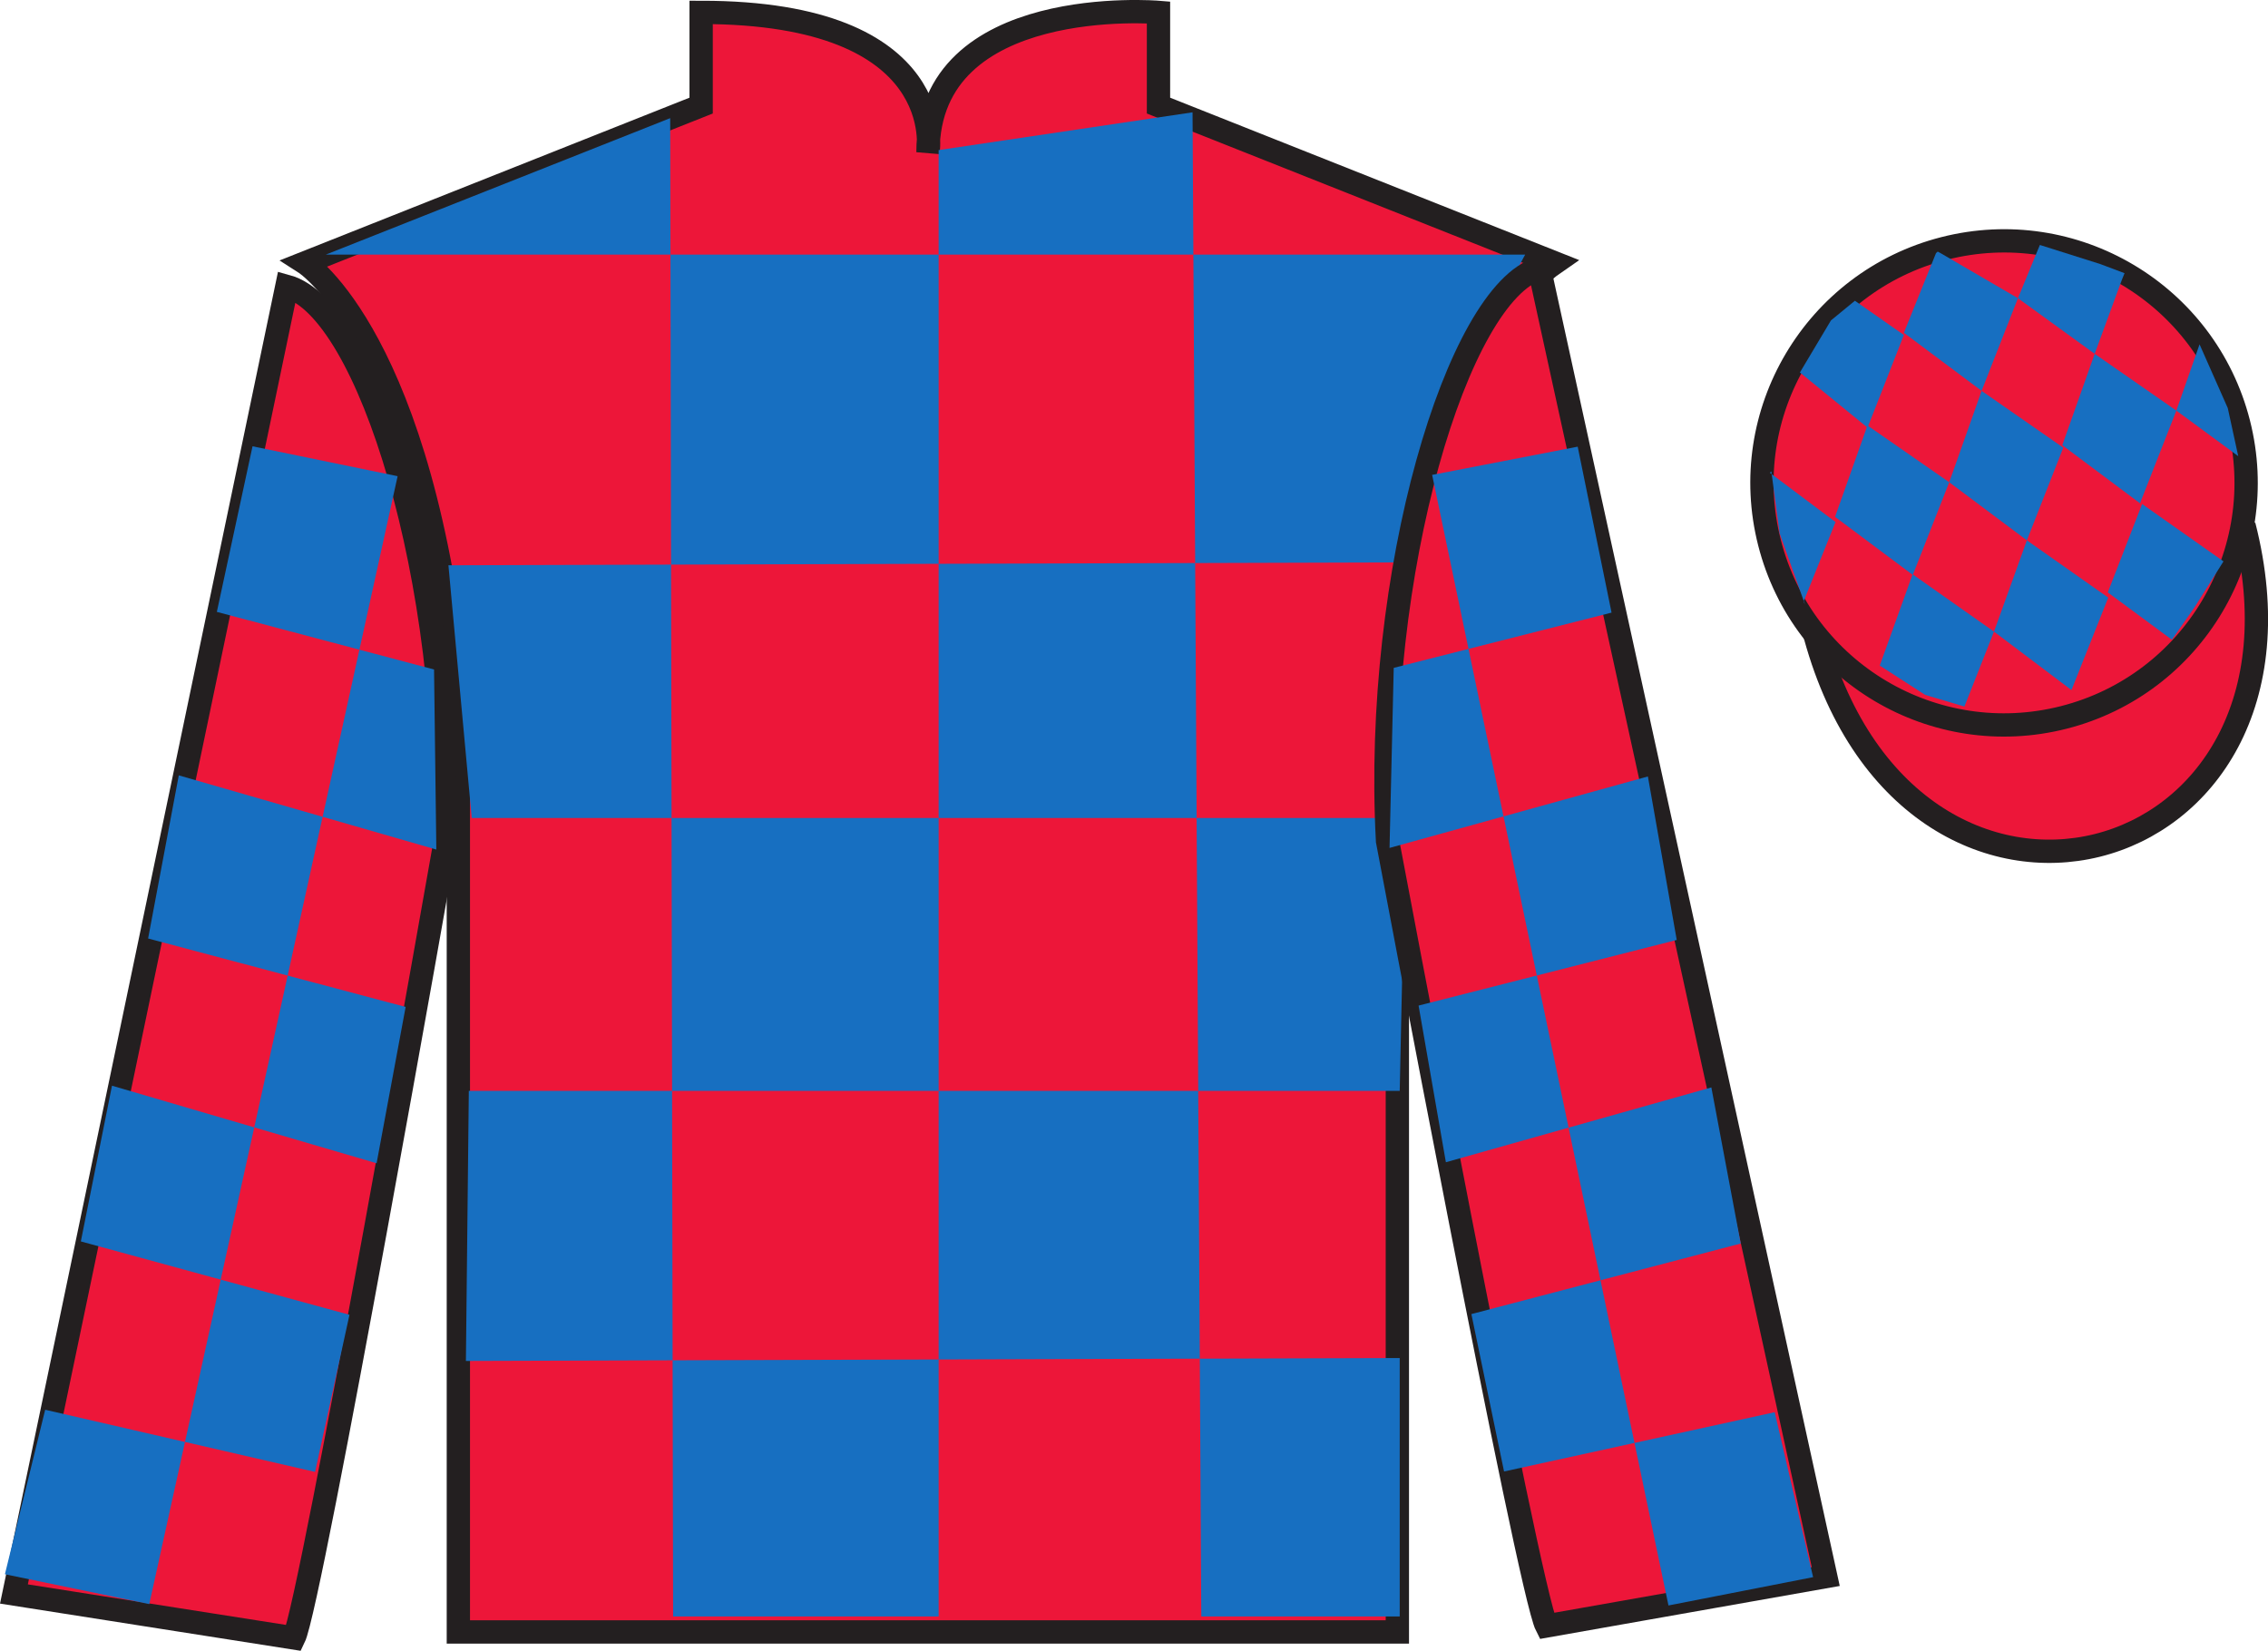
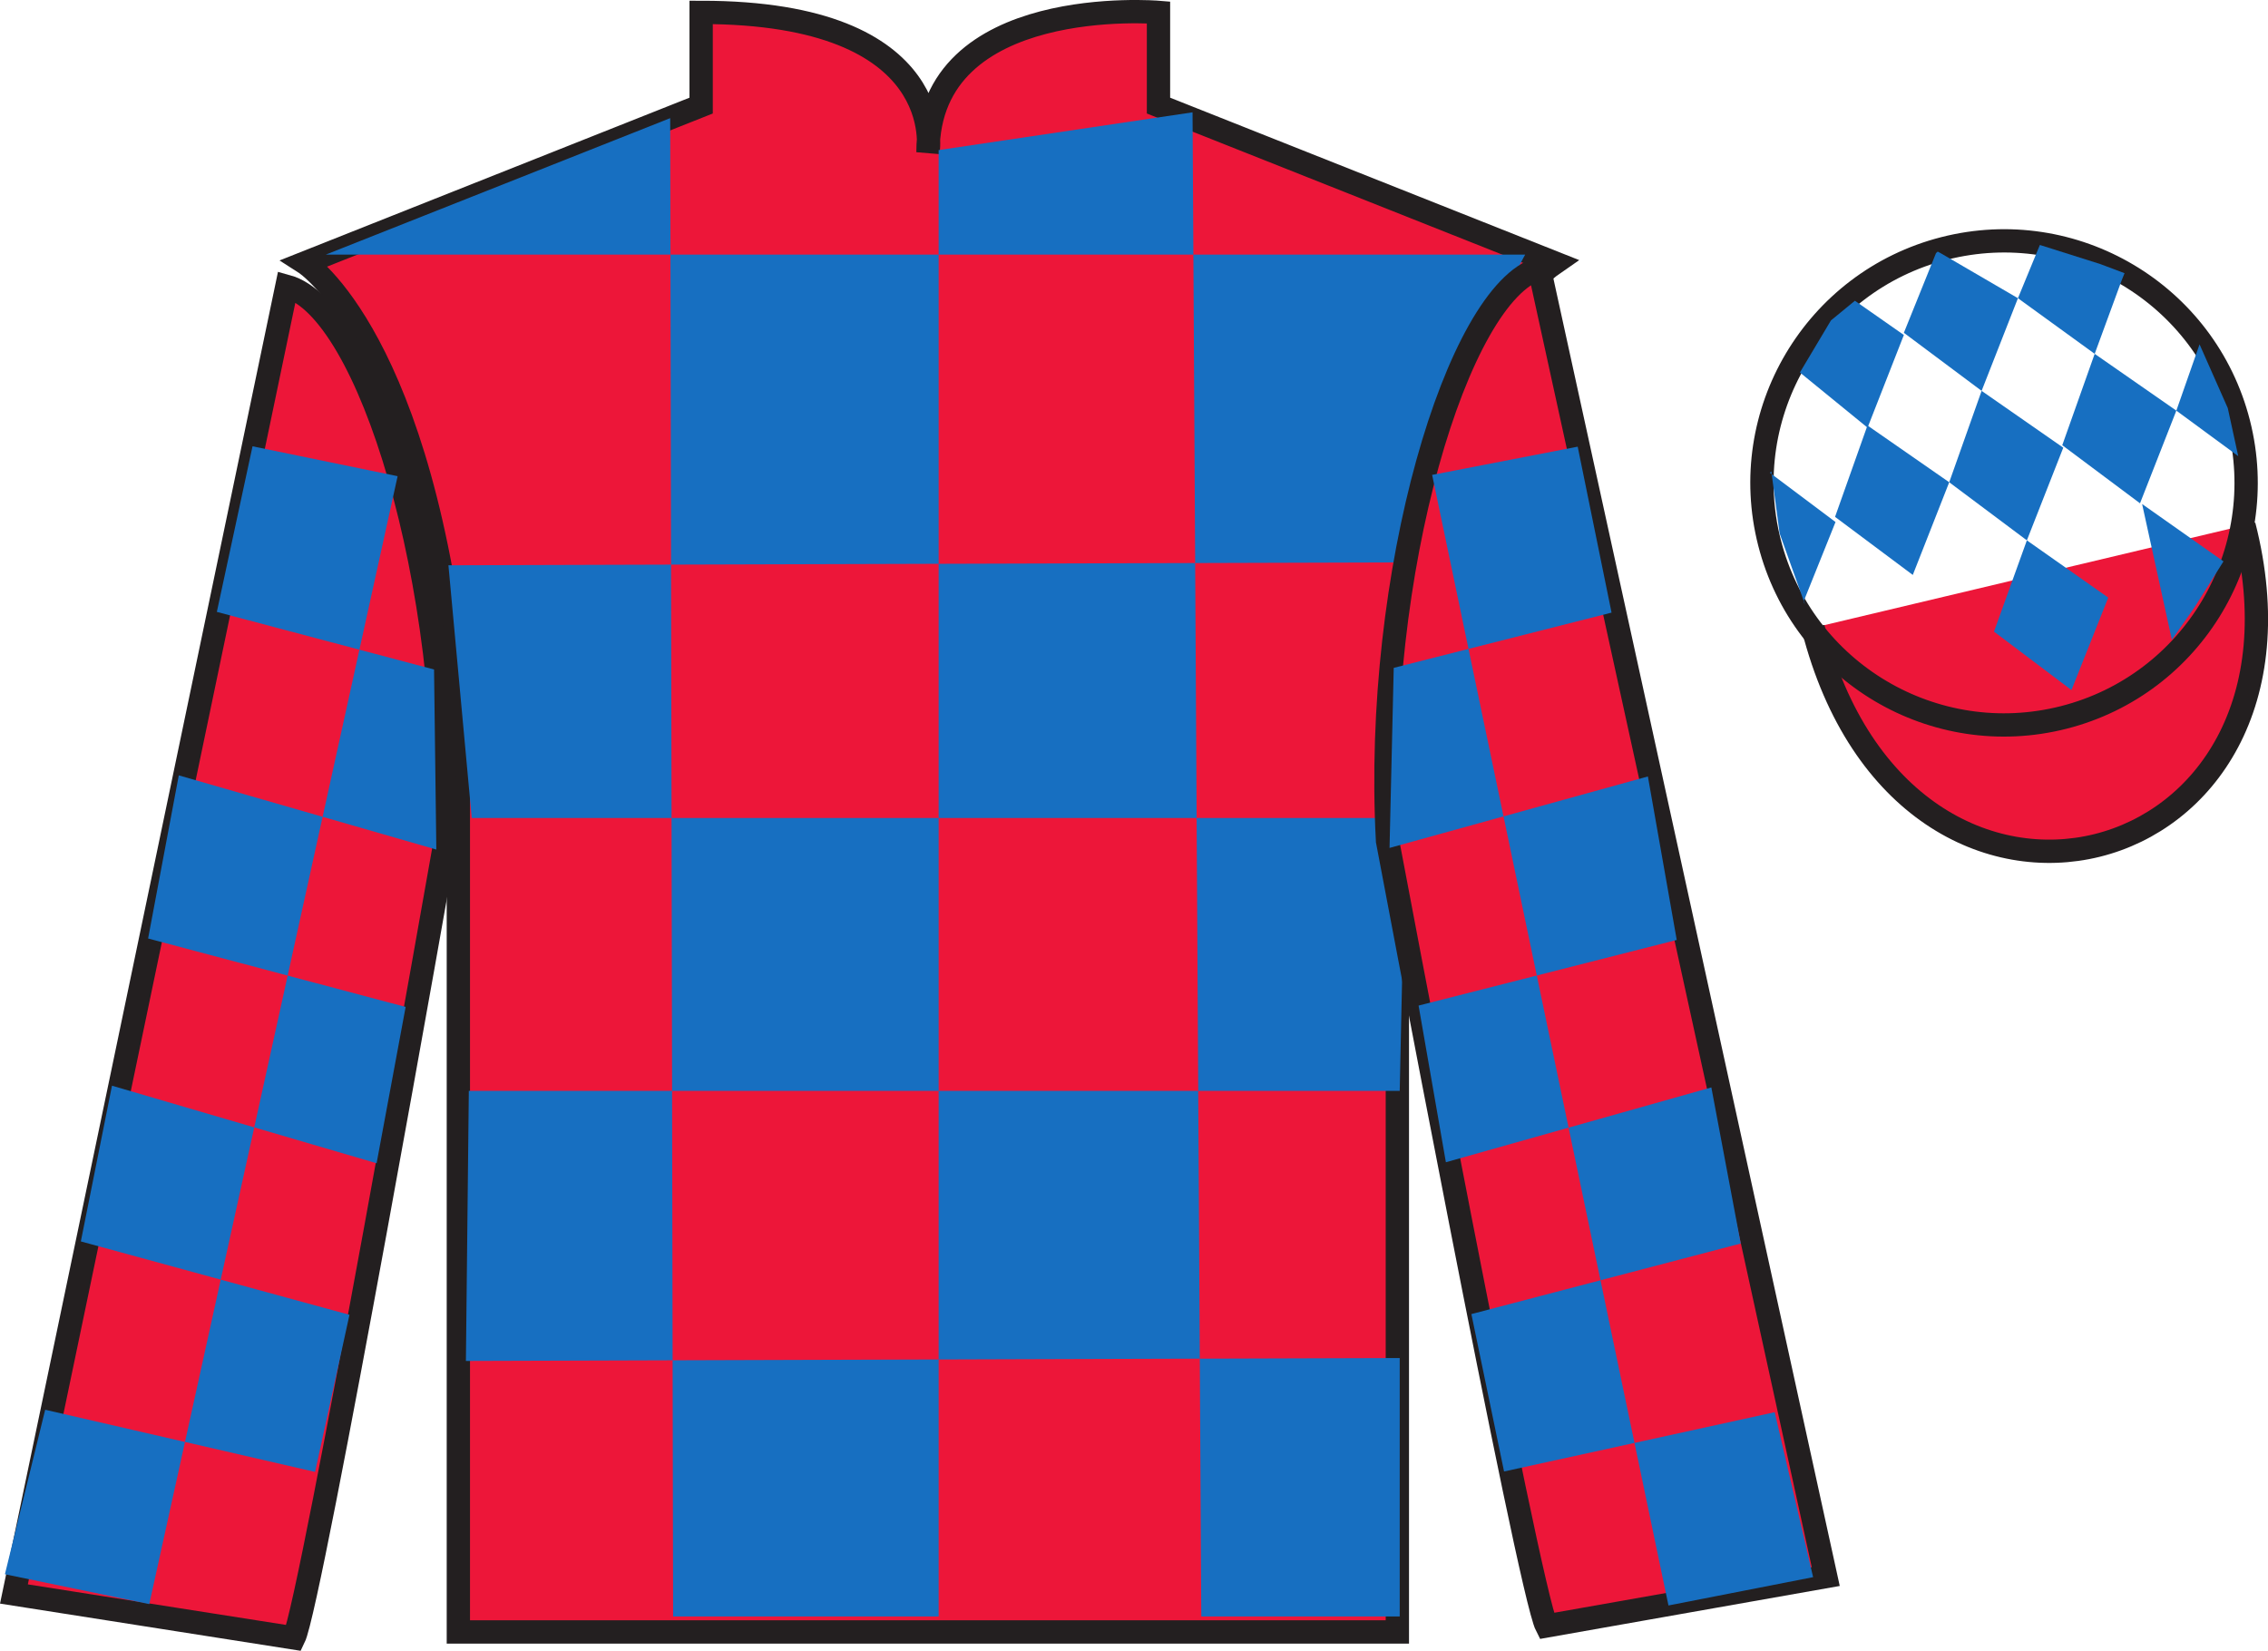
<svg xmlns="http://www.w3.org/2000/svg" width="97.32pt" height="70.84pt" viewBox="0 0 97.32 70.84" version="1.1">
  <g id="surface0">
    <path style="fill-rule:nonzero;fill:rgb(92.863%,8.783%,22.277%);fill-opacity:1;stroke-width:10;stroke-linecap:butt;stroke-linejoin:miter;stroke:rgb(13.73%,12.16%,12.549%);stroke-opacity:1;stroke-miterlimit:4;" d="M 778.008 438.986 C 817.734 283.361 1001.68 330.939 962.891 482.931 " transform="matrix(0.1,0,0,-0.1,0,70.84)" />
    <path style=" stroke:none;fill-rule:nonzero;fill:rgb(92.863%,8.783%,22.277%);fill-opacity:1;" d="M 13.086 11.281 C 13.086 11.281 18.168 14.531 19.668 29.867 C 19.668 29.867 19.668 44.867 19.668 70.031 L 59.961 70.031 L 59.961 29.699 C 59.961 29.699 61.75 14.699 66.711 11.281 L 49.711 4.531 L 49.711 0.531 C 49.711 0.531 39.82 -0.301 39.82 6.531 C 39.82 6.531 40.836 0.531 30.086 0.531 L 30.086 4.531 L 13.086 11.281 " />
    <path style="fill:none;stroke-width:10;stroke-linecap:butt;stroke-linejoin:miter;stroke:rgb(13.73%,12.16%,12.549%);stroke-opacity:1;stroke-miterlimit:4;" d="M 130.859 595.587 C 130.859 595.587 181.68 563.087 196.68 409.728 C 196.68 409.728 196.68 259.728 196.68 8.088 L 599.609 8.088 L 599.609 411.408 C 599.609 411.408 617.5 561.408 667.109 595.587 L 497.109 663.087 L 497.109 703.087 C 497.109 703.087 398.203 711.408 398.203 643.087 C 398.203 643.087 408.359 703.087 300.859 703.087 L 300.859 663.087 L 130.859 595.587 Z M 130.859 595.587 " transform="matrix(0.1,0,0,-0.1,0,70.84)" />
    <path style=" stroke:none;fill-rule:nonzero;fill:rgb(9.02%,43.529%,75.491%);fill-opacity:1;" d="M 28.758 5.07 L 28.883 69.367 L 40.277 69.367 L 40.277 6.441 L 51.172 4.82 L 51.547 69.367 L 60.062 69.367 L 60.062 58.277 L 19.992 58.402 L 20.117 46.812 L 60.062 46.812 L 60.312 35.102 L 20.242 35.102 L 19.242 24.258 L 60.812 24.133 C 61.062 18.84 65.445 10.926 65.445 10.926 L 13.98 10.926 L 28.758 5.07 " />
    <path style=" stroke:none;fill-rule:nonzero;fill:rgb(92.863%,8.783%,22.277%);fill-opacity:1;" d="M 12.613 70.289 C 13.352 68.781 19.039 36.477 19.039 36.477 C 19.43 24.973 15.816 13.254 12.309 12.289 L 0.598 68.402 L 12.613 70.289 " />
    <path style="fill:none;stroke-width:10;stroke-linecap:butt;stroke-linejoin:miter;stroke:rgb(13.73%,12.16%,12.549%);stroke-opacity:1;stroke-miterlimit:4;" d="M 126.133 5.509 C 133.516 20.587 190.391 343.634 190.391 343.634 C 194.297 458.673 158.164 575.861 123.086 585.509 L 5.977 24.377 L 126.133 5.509 Z M 126.133 5.509 " transform="matrix(0.1,0,0,-0.1,0,70.84)" />
    <path style=" stroke:none;fill-rule:nonzero;fill:rgb(92.863%,8.783%,22.277%);fill-opacity:1;" d="M 78.344 67.656 L 66.051 11.523 C 62.562 12.555 58.926 24.59 59.539 36.086 C 59.539 36.086 65.598 68.281 66.363 69.773 L 78.344 67.656 " />
    <path style="fill:none;stroke-width:10;stroke-linecap:butt;stroke-linejoin:miter;stroke:rgb(13.73%,12.16%,12.549%);stroke-opacity:1;stroke-miterlimit:4;" d="M 783.438 31.837 L 660.508 593.166 C 625.625 582.853 589.258 462.502 595.391 347.541 C 595.391 347.541 655.977 25.587 663.633 10.666 L 783.438 31.837 Z M 783.438 31.837 " transform="matrix(0.1,0,0,-0.1,0,70.84)" />
-     <path style=" stroke:none;fill-rule:nonzero;fill:rgb(92.863%,8.783%,22.277%);fill-opacity:1;" d="M 88.562 30.785 C 94.117 29.367 97.473 23.711 96.059 18.156 C 94.641 12.598 88.984 9.242 83.426 10.66 C 77.867 12.078 74.512 17.734 75.93 23.289 C 77.348 28.848 83.004 32.203 88.562 30.785 " />
    <path style="fill:none;stroke-width:10;stroke-linecap:butt;stroke-linejoin:miter;stroke:rgb(13.73%,12.16%,12.549%);stroke-opacity:1;stroke-miterlimit:4;" d="M 885.625 400.548 C 941.172 414.728 974.727 471.291 960.586 526.837 C 946.406 582.423 889.844 615.978 834.258 601.798 C 778.672 587.619 745.117 531.056 759.297 475.509 C 773.477 419.923 830.039 386.369 885.625 400.548 Z M 885.625 400.548 " transform="matrix(0.1,0,0,-0.1,0,70.84)" />
    <path style=" stroke:none;fill-rule:nonzero;fill:rgb(9.02%,43.529%,75.491%);fill-opacity:1;" d="M 10.836 19.152 L 17.062 20.434 L 6.406 68.836 L 0.211 67.555 L 1.938 60.496 L 13.52 63.164 L 14.996 56.422 L 3.469 53.273 L 4.805 46.59 L 16.16 49.918 L 17.406 43.211 L 6.355 40.273 L 7.672 33.273 L 18.723 36.457 L 18.625 28.73 L 9.305 26.258 L 10.836 19.152 " />
    <path style=" stroke:none;fill-rule:nonzero;fill:rgb(9.02%,43.529%,75.491%);fill-opacity:1;" d="M 67.699 19.168 L 61.453 20.379 L 71.594 68.895 L 77.801 67.68 L 76.152 60.602 L 64.539 63.145 L 63.137 56.391 L 74.695 53.363 L 73.434 46.664 L 62.043 49.875 L 60.871 43.152 L 71.949 40.336 L 70.711 33.32 L 59.625 36.387 L 59.805 28.66 L 69.152 26.289 L 67.699 19.168 " />
    <path style=" stroke:none;fill-rule:nonzero;fill:rgb(9.02%,43.529%,75.491%);fill-opacity:1;" d="M 79.594 12.906 L 78.566 13.75 L 77.234 15.984 L 80.137 18.352 L 81.695 14.375 L 79.594 12.906 " />
    <path style=" stroke:none;fill-rule:nonzero;fill:rgb(9.02%,43.529%,75.491%);fill-opacity:1;" d="M 83.285 10.871 L 83.148 10.797 L 83.074 10.863 L 81.695 14.281 L 85.031 16.773 L 86.59 12.797 L 83.285 10.871 " />
    <path style=" stroke:none;fill-rule:nonzero;fill:rgb(9.02%,43.529%,75.491%);fill-opacity:1;" d="M 90.125 11.332 L 87.531 10.512 L 86.59 12.797 L 89.883 15.184 L 91.039 12.035 L 91.164 11.723 L 90.125 11.332 " />
    <path style=" stroke:none;fill-rule:nonzero;fill:rgb(9.02%,43.529%,75.491%);fill-opacity:1;" d="M 80.133 18.258 L 78.742 22.18 L 82.078 24.672 L 83.641 20.695 L 80.133 18.258 " />
    <path style=" stroke:none;fill-rule:nonzero;fill:rgb(9.02%,43.529%,75.491%);fill-opacity:1;" d="M 85.031 16.773 L 83.641 20.695 L 86.973 23.188 L 88.535 19.211 L 85.031 16.773 " />
    <path style=" stroke:none;fill-rule:nonzero;fill:rgb(9.02%,43.529%,75.491%);fill-opacity:1;" d="M 89.883 15.184 L 88.492 19.105 L 91.828 21.598 L 93.387 17.621 L 89.883 15.184 " />
-     <path style=" stroke:none;fill-rule:nonzero;fill:rgb(9.02%,43.529%,75.491%);fill-opacity:1;" d="M 82.07 24.645 L 80.66 28.562 L 82.609 29.82 L 84.293 30.32 L 84.293 30.32 L 85.562 27.105 L 82.07 24.645 " />
    <path style=" stroke:none;fill-rule:nonzero;fill:rgb(9.02%,43.529%,75.491%);fill-opacity:1;" d="M 86.973 23.188 L 85.562 27.105 L 88.887 29.613 L 90.465 25.645 L 86.973 23.188 " />
-     <path style=" stroke:none;fill-rule:nonzero;fill:rgb(9.02%,43.529%,75.491%);fill-opacity:1;" d="M 91.918 21.629 L 90.445 25.422 L 93.195 27.453 L 93.195 27.453 L 94.18 26.043 L 95.41 24.09 L 91.918 21.629 " />
+     <path style=" stroke:none;fill-rule:nonzero;fill:rgb(9.02%,43.529%,75.491%);fill-opacity:1;" d="M 91.918 21.629 L 93.195 27.453 L 93.195 27.453 L 94.18 26.043 L 95.41 24.09 L 91.918 21.629 " />
    <path style=" stroke:none;fill-rule:nonzero;fill:rgb(9.02%,43.529%,75.491%);fill-opacity:1;" d="M 75.945 20.289 L 76.008 20.227 L 76.363 22.887 L 77.453 25.941 L 77.391 25.816 L 78.762 22.402 L 75.945 20.289 " />
    <path style=" stroke:none;fill-rule:nonzero;fill:rgb(9.02%,43.529%,75.491%);fill-opacity:1;" d="M 94.383 14.777 L 94.383 14.777 L 93.387 17.621 L 96.043 19.574 L 96.043 19.574 L 95.594 17.512 L 94.383 14.777 " />
  </g>
</svg>